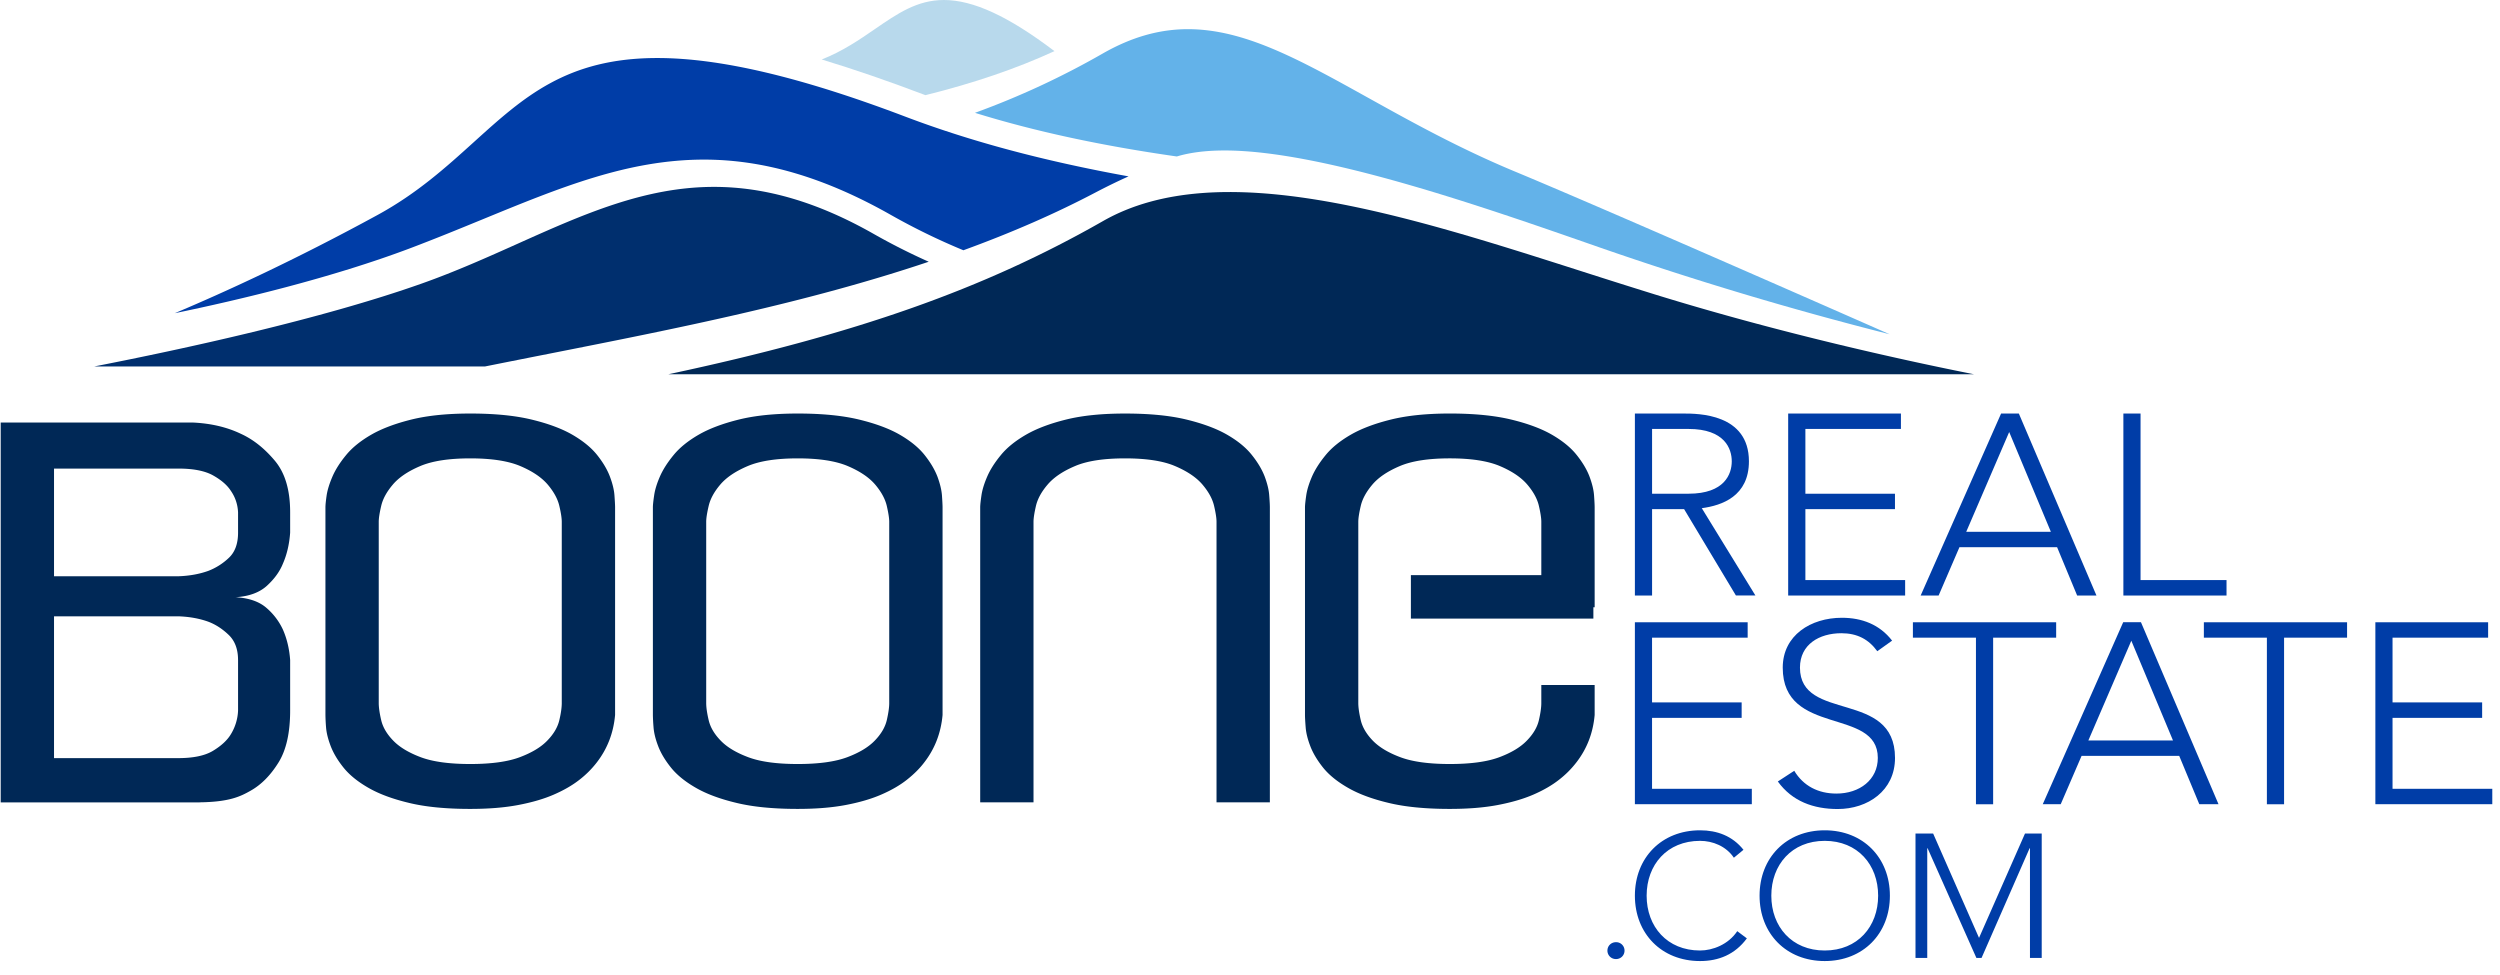
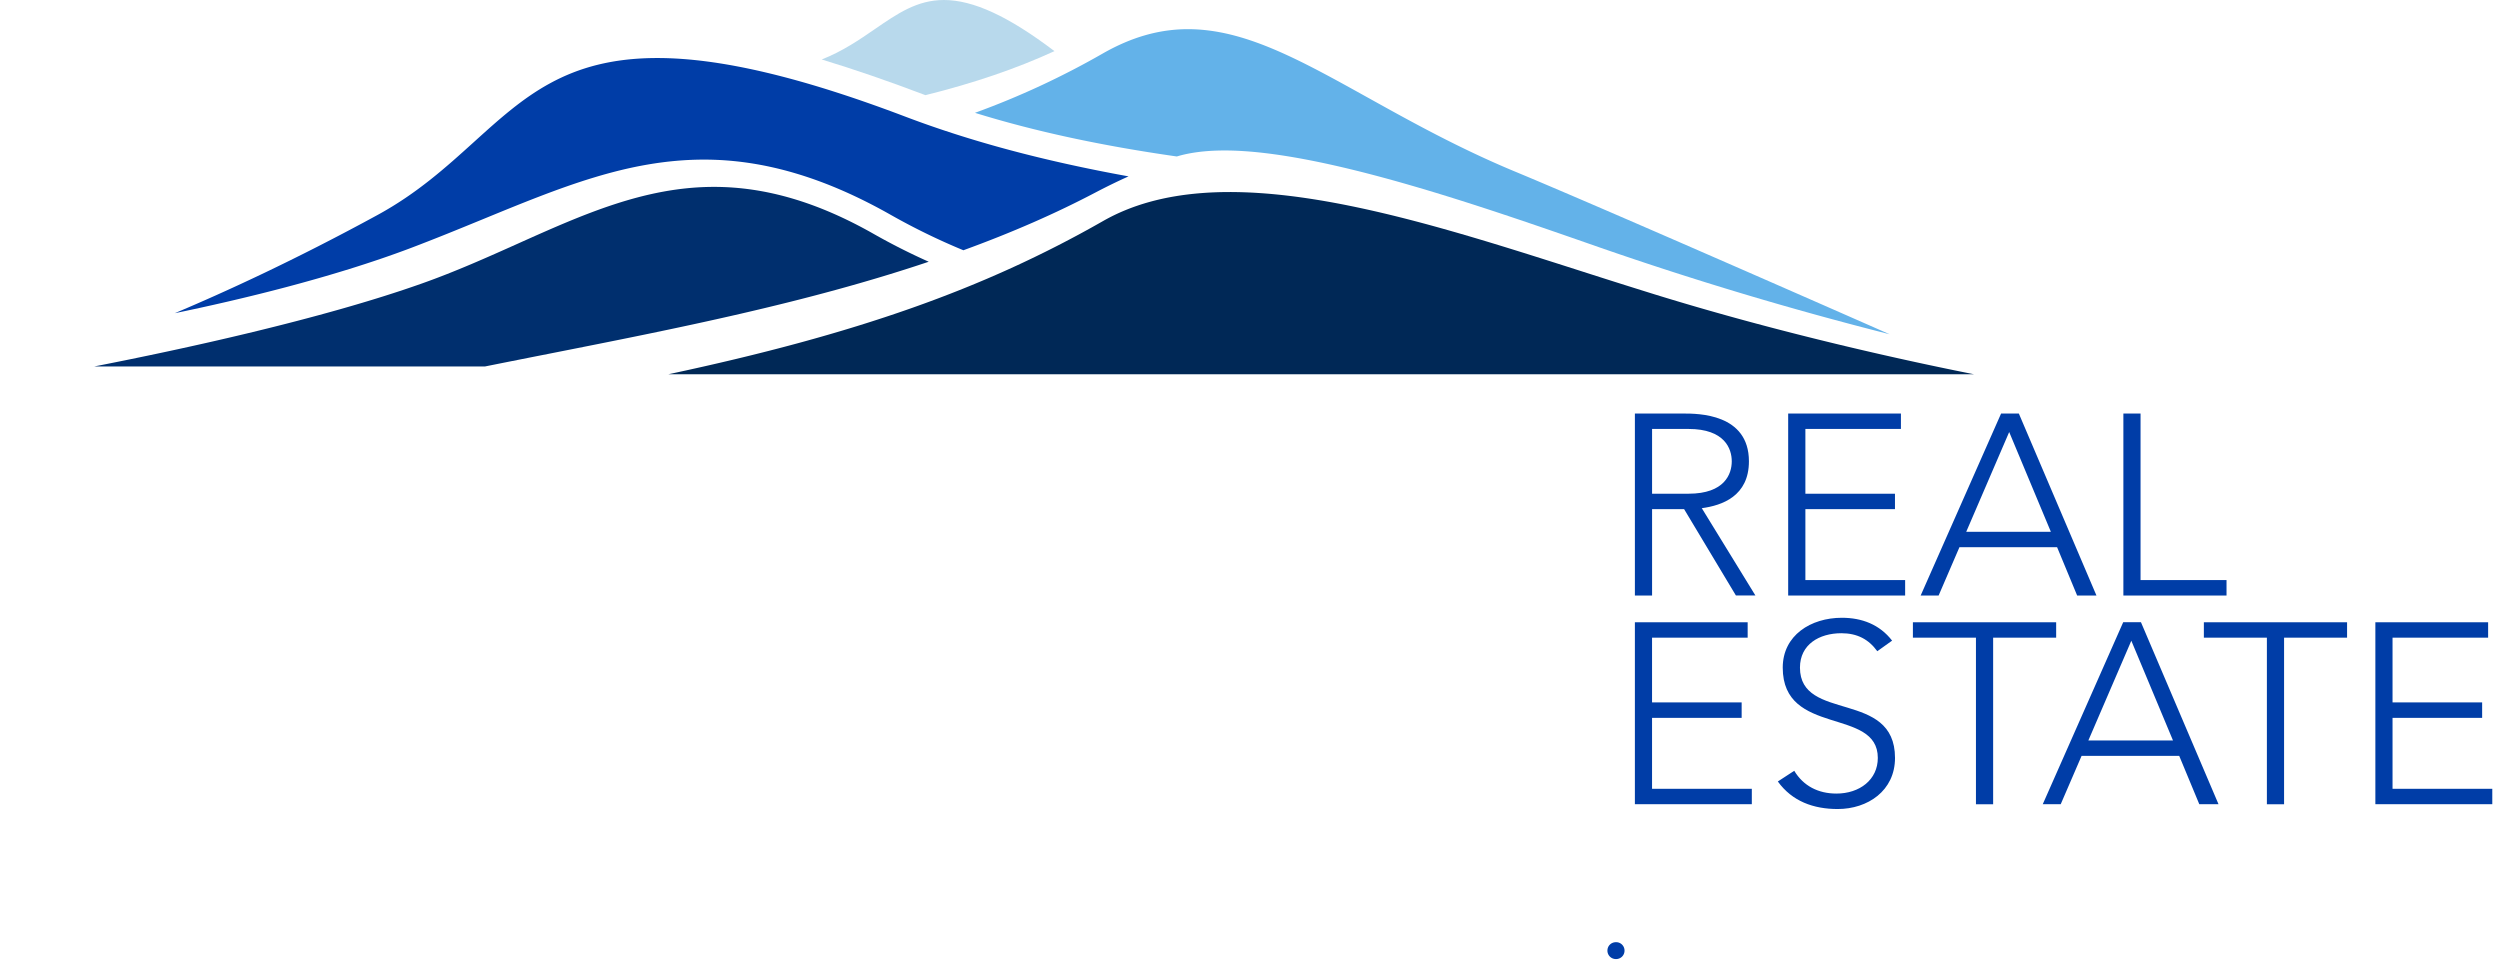
<svg xmlns="http://www.w3.org/2000/svg" fill="none" viewBox="0 0 200 78">
  <path d="M129.279 75.375a.67.67 0 01.683.674.67.67 0 01-.683.675.672.672 0 01-.685-.675c0-.38.301-.674.685-.674z" fill="#003DA7" />
  <path d="M69.986 2.33c-1.23.846-2.58 1.773-4.248 2.428 2.576.782 5.321 1.726 8.187 2.815l.112.04c3.897-.97 7.282-2.127 10.32-3.523C80.68 1.303 77.855 0 75.512 0c-2.138 0-3.71 1.08-5.526 2.33z" fill="#B8D9EC" />
  <path d="M52.593 4.642c-7.251 0-10.698 3.118-14.688 6.728-2.224 2.012-4.523 4.09-7.673 5.813-6.633 3.621-12.3 6.21-16.25 7.873 5.131-1.06 12.553-2.823 18.859-5.207 1.998-.756 3.894-1.535 5.727-2.286 6.263-2.573 11.672-4.795 17.762-4.795 4.81 0 9.705 1.452 14.965 4.44a52.38 52.38 0 005.776 2.813c3.912-1.426 7.385-2.946 10.613-4.645a48.31 48.31 0 012.6-1.266c-6.793-1.232-12.665-2.805-17.9-4.794-8.292-3.146-14.766-4.674-19.791-4.674z" fill="#003DA7" />
  <path d="M109.499 7.849c-5.543-3.08-9.922-5.515-14.468-5.515-2.285 0-4.505.633-6.785 1.932a65.5 65.5 0 01-10.249 4.76c4.763 1.477 10.067 2.624 16.148 3.492 1.051-.318 2.336-.48 3.819-.48 7.782 0 20.591 4.471 29.942 7.735a280.613 280.613 0 0023.267 6.969c-8.439-3.716-23.58-10.359-29.997-13.027-4.453-1.851-8.29-3.984-11.677-5.866z" fill="#63B2E9" />
  <path d="M74.299 20.94a51.144 51.144 0 01-4.4-2.224c-4.46-2.534-8.639-3.765-12.773-3.765-5.565 0-10.497 2.209-15.72 4.55-2.43 1.09-4.945 2.216-7.622 3.167-8.097 2.875-19.284 5.29-26.245 6.649H38.8c1.719-.345 3.456-.689 5.206-1.034 10.087-1.995 20.502-4.052 30.294-7.344z" fill="#002F6E" />
  <path d="M157.918 29.941c-4.928-.977-15.079-3.155-25.554-6.394a662.735 662.735 0 01-5.789-1.83c-14.302-4.574-29.095-9.302-38.331-4.033-9.52 5.434-19.743 9.052-34.773 12.257h104.447z" fill="#002856" />
  <path d="M132.166 39.497h2.917c2.897 0 3.458-1.584 3.458-2.591 0-1.005-.561-2.59-3.458-2.59h-2.917v5.181zm-1.375-6.414h3.878c1.162 0 5.245 0 5.245 3.823 0 2.78-2.144 3.534-3.771 3.748l4.29 6.985h-1.56l-4.145-6.909h-2.562v6.91h-1.375V33.082zm12.263 0h9.02v1.233h-7.643v5.181h7.167v1.235h-7.167v5.674h7.98v1.235h-9.357V33.083zm17.681 1.479l-3.436 7.98h6.769l-3.333-7.98zm-.648-1.48h1.42l6.209 14.559h-1.545l-1.604-3.867h-7.811l-1.666 3.867h-1.437l6.434-14.558zm9.783.001h1.374v13.323h6.878v1.235h-8.252V33.083zm-39.079 16.696h9.022v1.235h-7.649v5.179h7.168v1.235h-7.168v5.678h7.982v1.232h-9.355v-14.56zm12.748 11.884c.729 1.21 1.914 1.823 3.375 1.823 1.854 0 3.311-1.107 3.311-2.852 0-4.073-7.606-1.69-7.606-7.224 0-2.59 2.253-3.988 4.73-3.988 1.607 0 3.021.539 4.019 1.829l-1.185.847c-.686-.949-1.603-1.44-2.873-1.44-1.773 0-3.313.9-3.313 2.752 0 4.38 7.604 1.749 7.604 7.224 0 2.632-2.189 4.088-4.583 4.088-1.938 0-3.647-.616-4.791-2.203l1.312-.855zm14.537-10.649h-5.044V49.78h11.461v1.235h-5.042v13.324h-1.375V51.014zm12.43.244l-3.438 7.98h6.772l-3.334-7.98zm-.65-1.48h1.421l6.205 14.56h-1.538l-1.606-3.867h-7.812l-1.669 3.867h-1.437l6.436-14.56zm11.495 1.236h-5.042V49.78h11.457v1.235h-5.04v13.324h-1.375V51.014zm8.678-1.235h9.021v1.235h-7.647v5.179h7.168v1.235h-7.168v5.678h7.98v1.232h-9.354v-14.56z" fill="#003DA7" />
-   <path d="M44.941 41.74c0-.282-.062-.71-.194-1.263-.129-.56-.437-1.125-.92-1.7-.486-.575-1.213-1.068-2.18-1.482-.971-.417-2.314-.625-4.025-.625-1.714 0-3.056.208-4.025.625-.969.414-1.696.907-2.18 1.483-.485.574-.794 1.139-.922 1.699-.13.553-.196.98-.196 1.264v14.504c0 .347.067.808.196 1.364.128.556.443 1.1.944 1.62.503.53 1.238.976 2.205 1.342.97.367 2.297.55 3.978.55 1.678 0 3.004-.183 3.974-.55.968-.366 1.705-.812 2.204-1.341.504-.522.818-1.065.947-1.621.132-.556.194-1.017.194-1.364V41.74zm2.812 19.242a7.695 7.695 0 01-1.381 1.386c-.567.447-1.255.846-2.062 1.197-.807.352-1.76.628-2.86.837-1.1.209-2.374.311-3.828.311-1.94 0-3.572-.158-4.897-.48-1.325-.316-2.415-.722-3.273-1.22-.856-.493-1.518-1.036-1.987-1.626-.47-.588-.808-1.167-1.018-1.722-.211-.559-.334-1.058-.365-1.509a15.71 15.71 0 01-.047-.956V40.593c0-.193.031-.508.095-.956.067-.446.223-.947.463-1.506.241-.557.605-1.132 1.091-1.72.483-.594 1.153-1.136 2.011-1.633.857-.493 1.933-.896 3.222-1.216 1.293-.32 2.863-.48 4.705-.48 1.937 0 3.57.16 4.894.48 1.326.32 2.419.723 3.273 1.216.855.497 1.52 1.039 1.989 1.632.468.589.806 1.164 1.016 1.721.21.56.333 1.06.363 1.507.032.448.05.762.05.955V57.2c-.128 1.436-.616 2.695-1.454 3.782zM71.138 41.74c0-.282-.067-.71-.194-1.263-.13-.56-.437-1.125-.92-1.7-.486-.575-1.214-1.068-2.181-1.482-.97-.417-2.31-.625-4.024-.625-1.713 0-3.056.208-4.024.625-.969.414-1.697.907-2.182 1.483-.485.574-.791 1.139-.92 1.699-.13.553-.197.98-.197 1.264v14.504c0 .347.066.808.197 1.364.129.556.44 1.1.943 1.62.502.53 1.237.976 2.209 1.342.967.367 2.292.55 3.974.55 1.677 0 3.004-.183 3.975-.55.97-.366 1.702-.812 2.205-1.341.501-.522.816-1.065.945-1.621.127-.556.194-1.017.194-1.364V41.74zm2.811 19.242c-.356.476-.817.937-1.382 1.386-.562.447-1.25.846-2.06 1.197-.806.352-1.76.628-2.858.837-1.1.209-2.377.311-3.83.311-1.94 0-3.571-.158-4.898-.48-1.325-.316-2.415-.722-3.273-1.22-.854-.493-1.518-1.036-1.986-1.626-.47-.588-.81-1.167-1.018-1.722-.213-.559-.332-1.058-.363-1.509a14.21 14.21 0 01-.05-.956V40.593c0-.193.033-.508.1-.956.062-.446.216-.947.458-1.506.243-.557.608-1.132 1.093-1.72.483-.594 1.152-1.136 2.009-1.633.855-.493 1.934-.896 3.225-1.216 1.29-.32 2.862-.48 4.703-.48 1.938 0 3.571.16 4.896.48 1.32.32 2.416.723 3.27 1.216.859.497 1.52 1.039 1.99 1.632.466.589.806 1.164 1.02 1.721.206.56.328 1.06.362 1.507.03.448.048.762.048.955V57.2c-.13 1.436-.615 2.695-1.456 3.782zM19.045 42.61c0 .891-.25 1.571-.752 2.032a4.98 4.98 0 01-1.626 1.027c-.708.255-1.502.4-2.373.431H4.322v-8.613h9.972c1.193 0 2.116.187 2.763.552.648.366 1.117.772 1.406 1.22.355.51.55 1.082.582 1.722v1.628zm0 10.192v4.04a3.91 3.91 0 01-.582 1.907c-.29.48-.768.92-1.43 1.32-.663.397-1.594.581-2.786.581H4.322V49.306h9.972c.871.032 1.665.176 2.373.432.583.22 1.126.574 1.627 1.053.5.48.75 1.148.75 2.01zm3.585-7.704c.324-.735.517-1.566.582-2.489v-1.628c0-1.787-.41-3.162-1.236-4.137-.823-.977-1.717-1.687-2.69-2.132-1.132-.545-2.423-.845-3.878-.91H.056V64.19h15.915v-.004c2.381-.028 3.276-.473 4.09-.937.842-.476 1.575-1.217 2.206-2.228.632-1.005.945-2.397.945-4.178v-4.041c-.065-.894-.258-1.707-.582-2.44a5.116 5.116 0 00-1.306-1.724c-.581-.51-1.407-.8-2.474-.86 1.067-.068 1.9-.371 2.498-.912.596-.545 1.025-1.13 1.282-1.768zm90.241.911h14.599v3.48h-14.599v-3.48z" fill="#002856" />
-   <path d="M123.305 54.801v1.444c0 .347-.064.808-.193 1.364-.126.556-.442 1.1-.945 1.62-.501.53-1.236.977-2.205 1.342-.969.367-2.294.55-3.974.55-1.681 0-3.007-.183-3.975-.55-.971-.365-1.705-.812-2.209-1.341-.499-.522-.815-1.065-.944-1.621s-.196-1.017-.196-1.364V41.74c0-.283.067-.71.196-1.264.129-.56.437-1.125.922-1.7.484-.575 1.212-1.068 2.183-1.482.966-.417 2.31-.625 4.023-.625 1.712 0 3.053.208 4.023.625.968.414 1.696.907 2.182 1.483.485.574.793 1.139.919 1.699.129.553.193.98.193 1.264v6.84h4.267v-7.988c0-.193-.017-.508-.048-.956-.031-.446-.154-.947-.362-1.506-.21-.557-.551-1.132-1.019-1.72-.468-.594-1.131-1.136-1.989-1.633-.855-.493-1.947-.896-3.27-1.216-1.326-.32-2.958-.48-4.896-.48-1.841 0-3.411.16-4.704.48-1.293.32-2.368.723-3.223 1.216-.858.497-1.527 1.039-2.01 1.632-.485.589-.85 1.164-1.094 1.721-.241.56-.395 1.06-.459 1.507-.064.448-.099.762-.099.955V57.2c0 .191.017.51.052.956.031.45.15.95.363 1.509.208.555.549 1.134 1.015 1.722.469.59 1.132 1.133 1.99 1.626.857.498 1.945.904 3.271 1.22 1.328.322 2.958.48 4.898.48 1.454 0 2.73-.102 3.828-.311 1.1-.209 2.051-.485 2.862-.837.806-.351 1.495-.75 2.059-1.197a7.62 7.62 0 001.381-1.386c.841-1.087 1.326-2.346 1.454-3.782v-2.4h-4.267zm-40.624 9.385V41.74c0-.284.067-.71.194-1.265.13-.558.436-1.125.924-1.697.485-.576 1.21-1.07 2.181-1.483.967-.419 2.31-.625 4.022-.625 1.715 0 3.056.206 4.024.625.967.413 1.697.907 2.182 1.483.483.572.792 1.139.92 1.697.129.554.194.981.194 1.265v22.446h4.267V40.593c0-.195-.016-.508-.051-.956-.029-.447-.154-.948-.36-1.507-.213-.557-.552-1.133-1.021-1.72-.468-.594-1.128-1.136-1.986-1.632-.857-.494-1.95-.897-3.272-1.218-1.325-.32-2.958-.477-4.897-.477-1.841 0-3.409.157-4.701.477-1.295.32-2.37.724-3.225 1.218-.857.496-1.527 1.038-2.01 1.632-.485.587-.851 1.163-1.092 1.72-.242.559-.396 1.06-.46 1.508-.065.448-.099.76-.099.955v23.593h4.266z" fill="#002856" />
-   <path d="M139.749 75.07c-.954 1.294-2.265 1.814-3.745 1.814-3.076 0-5.213-2.194-5.213-5.23 0-3.036 2.137-5.23 5.213-5.23 1.367 0 2.591.45 3.474 1.56l-.768.634c-.627-.928-1.695-1.35-2.706-1.35-2.635 0-4.273 1.911-4.273 4.387 0 2.472 1.638 4.385 4.273 4.385 1.011 0 2.264-.479 2.976-1.547l.769.577zm6.228.97c2.636 0 4.274-1.913 4.274-4.385 0-2.476-1.638-4.387-4.274-4.387-2.634 0-4.272 1.911-4.272 4.387 0 2.472 1.638 4.385 4.272 4.385zm0-9.616c3.076 0 5.214 2.194 5.214 5.23 0 3.036-2.138 5.23-5.214 5.23-3.076 0-5.212-2.194-5.212-5.23 0-3.036 2.136-5.23 5.212-5.23zm7.263.256h1.41l3.672 8.351 3.678-8.35h1.337v9.953h-.94v-8.773h-.029l-3.844 8.773h-.413l-3.902-8.773h-.029v8.773h-.94v-9.953z" fill="#003DA7" />
</svg>